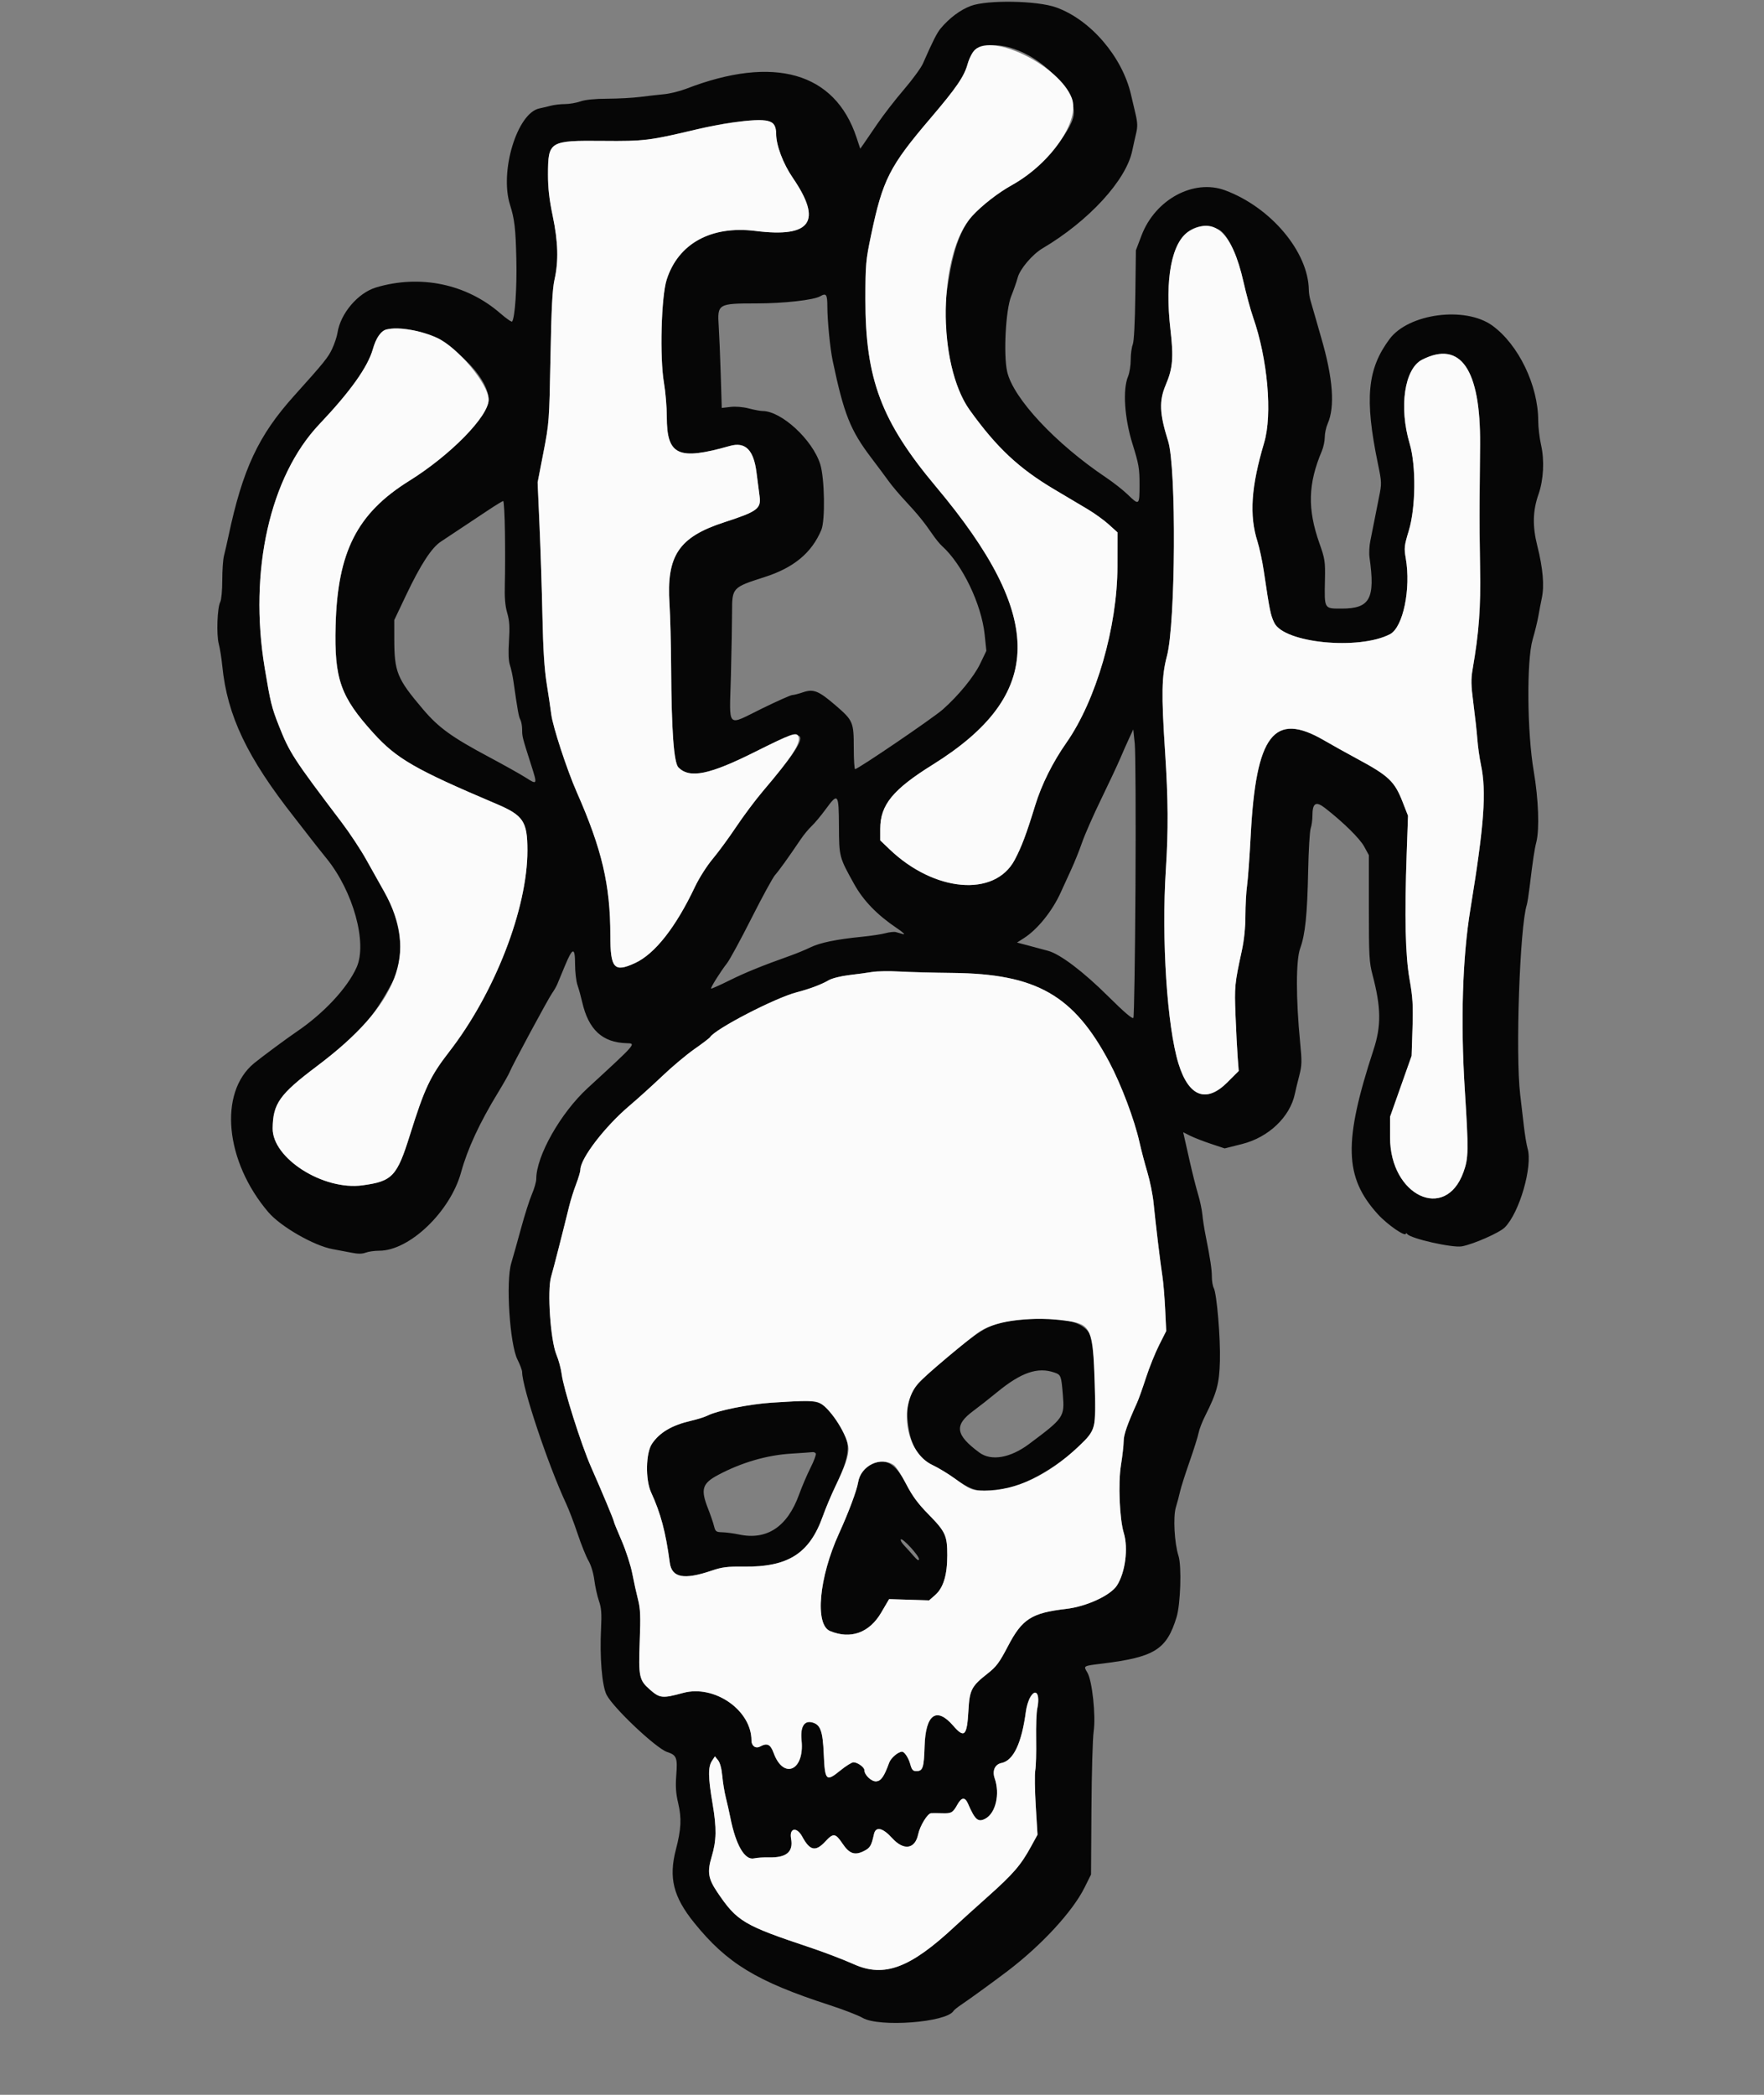
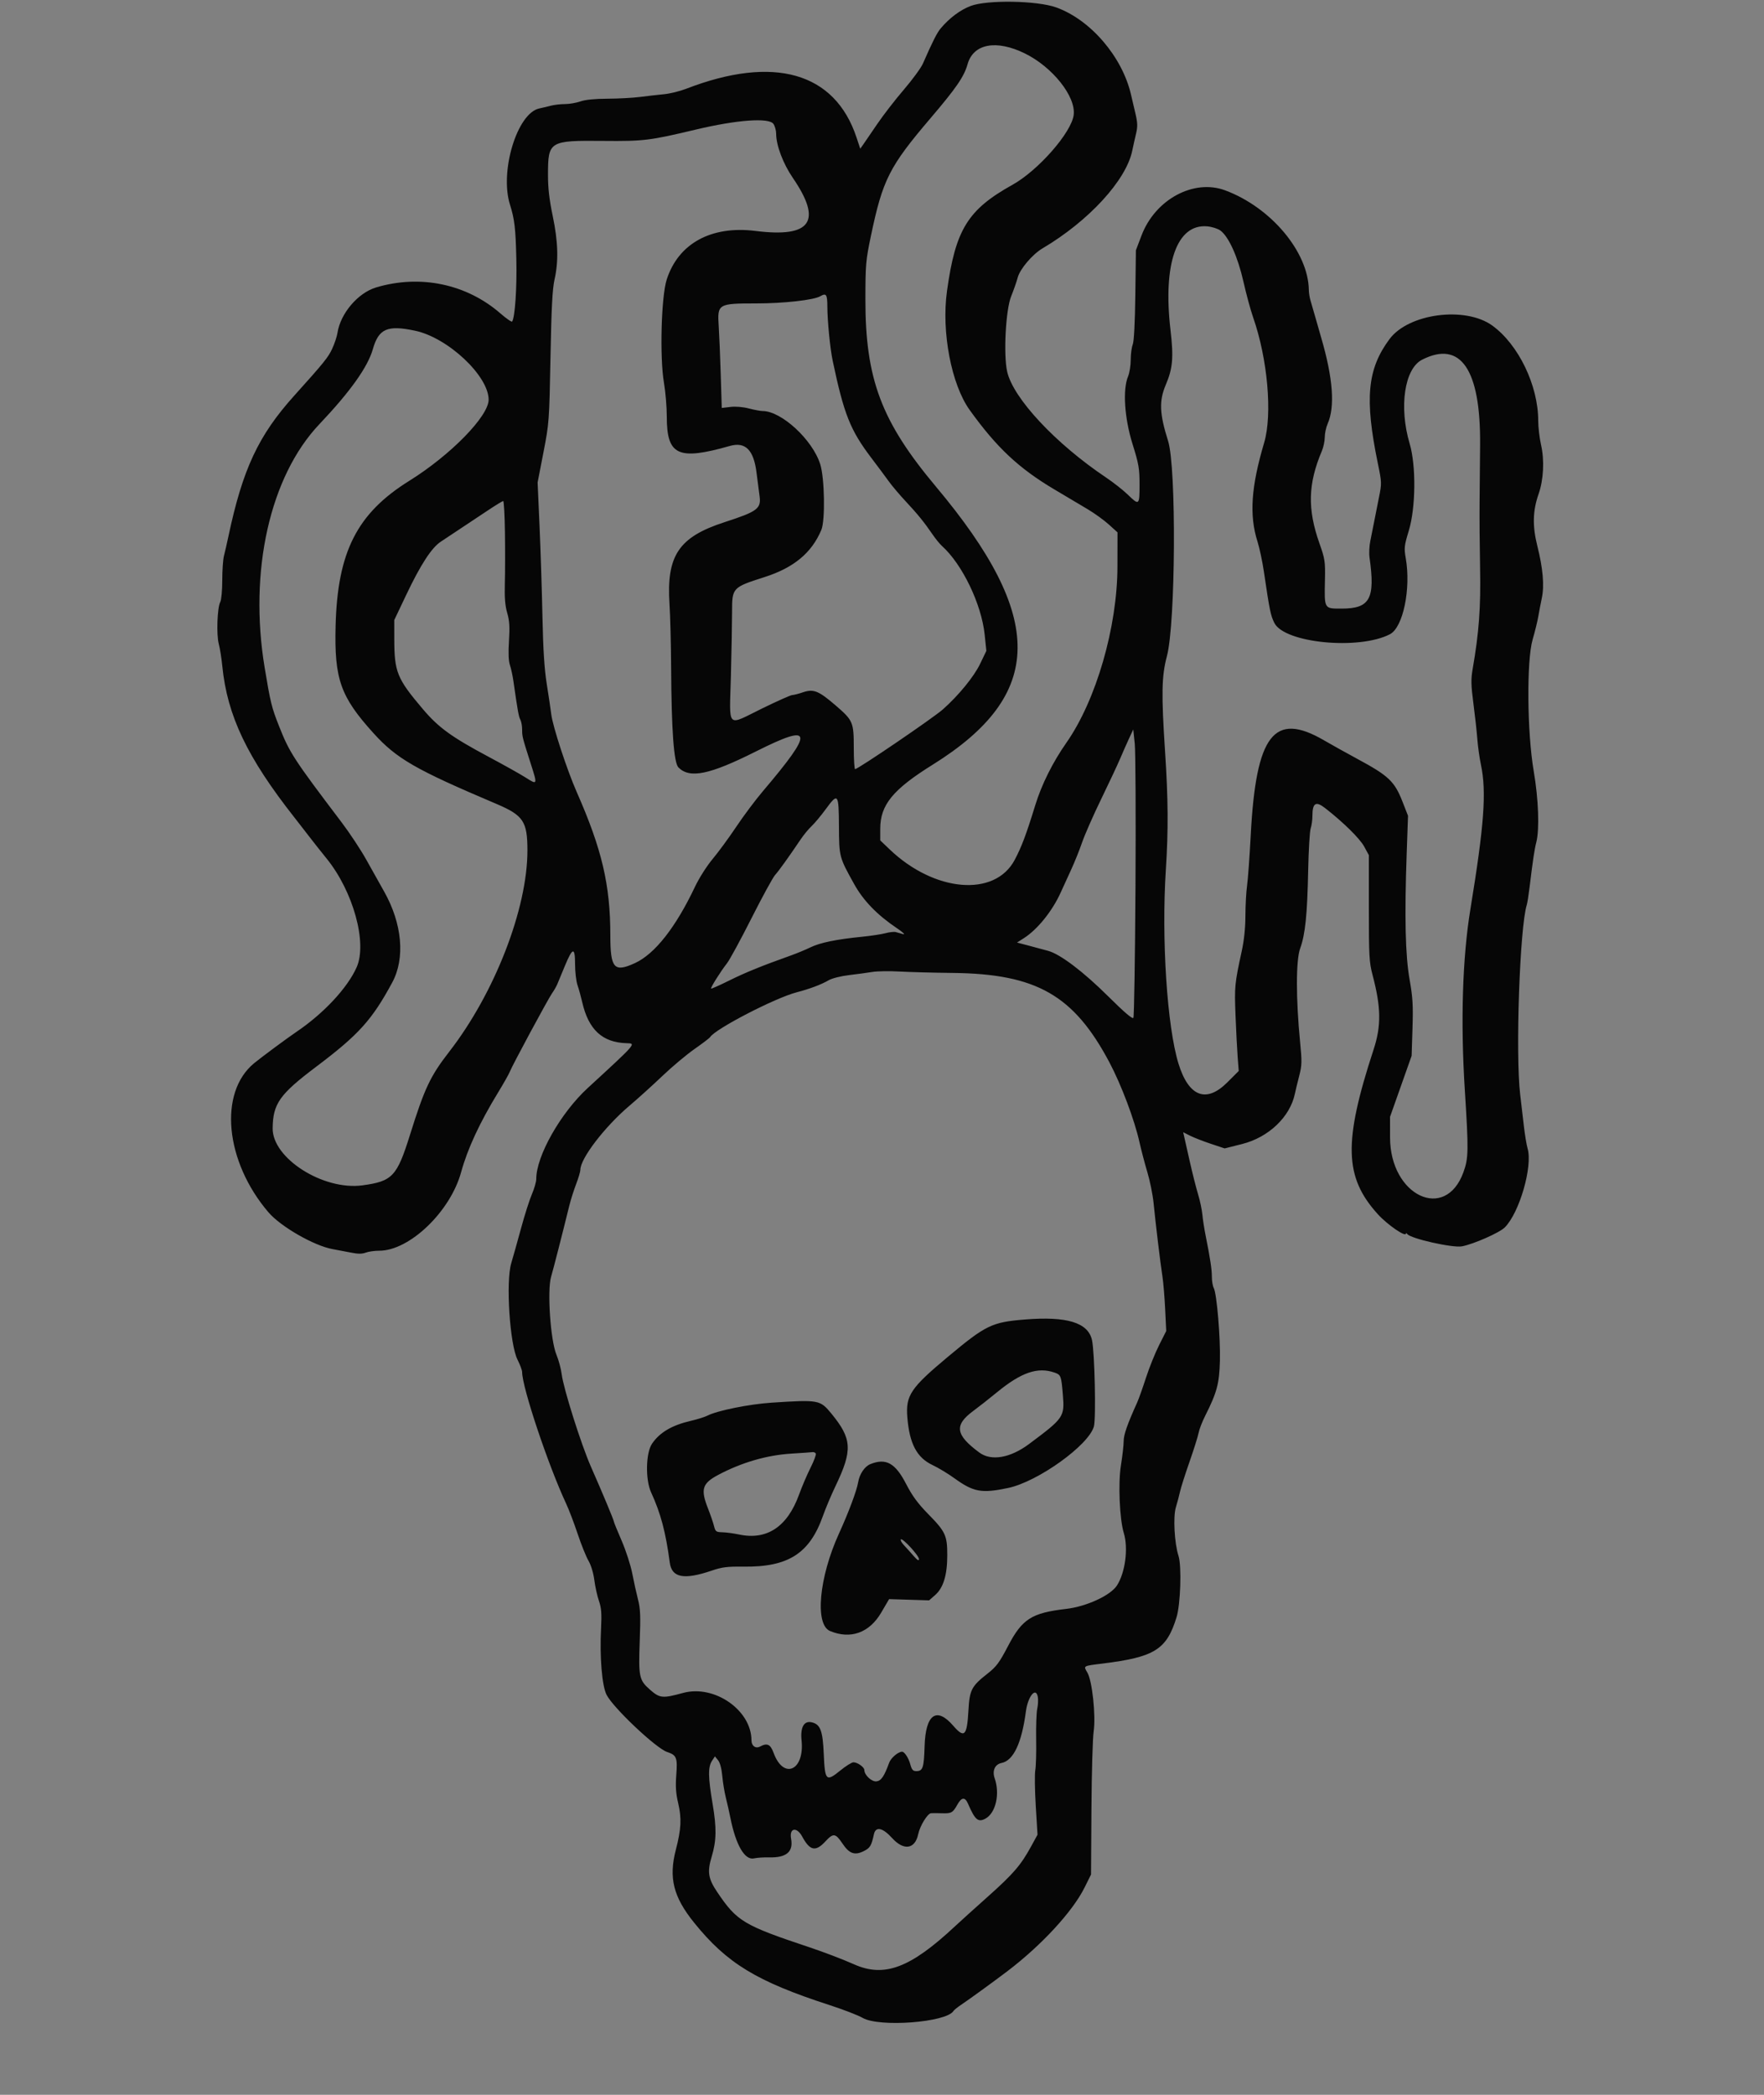
<svg xmlns="http://www.w3.org/2000/svg" id="svg" version="1.1" width="400" height="475" viewBox="0 0 400 475">
  <rect x="0" y="0" width="400" height="475" fill="#808080" stroke="none" />
  <g id="svgg">
    <path id="path0" d="M220.107 1.352 C 217.741 2.246,215.294 4.078,213.297 6.450 C 212.474 7.428,211.451 9.454,209.284 14.400 C 208.850 15.390,206.899 18.060,204.948 20.332 C 202.996 22.605,200.281 26.115,198.913 28.132 C 197.545 30.150,196.120 32.233,195.747 32.762 L 195.069 33.724 194.219 31.162 C 189.319 16.393,175.487 12.443,155.592 20.131 C 154.166 20.682,151.920 21.236,150.600 21.361 C 149.280 21.486,146.850 21.763,145.200 21.977 C 143.550 22.190,140.198 22.373,137.750 22.382 C 134.859 22.394,132.705 22.610,131.600 23.000 C 130.665 23.330,129.088 23.600,128.096 23.600 C 127.104 23.600,125.642 23.772,124.846 23.982 C 124.051 24.192,122.908 24.464,122.307 24.588 C 117.289 25.616,113.252 38.829,115.641 46.403 C 116.683 49.706,116.928 51.810,117.084 58.800 C 117.229 65.313,116.790 71.846,116.135 72.905 C 116.029 73.077,114.830 72.250,113.471 71.068 C 105.786 64.385,95.306 62.190,85.304 65.169 C 81.173 66.399,77.196 71.071,76.524 75.483 C 76.397 76.317,75.854 77.945,75.317 79.100 C 74.412 81.049,73.444 82.244,66.683 89.759 C 58.589 98.755,55.026 106.378,51.800 121.600 C 51.450 123.250,50.992 125.251,50.782 126.046 C 50.572 126.842,50.400 129.329,50.400 131.573 C 50.400 133.854,50.200 136.027,49.945 136.502 C 49.266 137.772,49.046 143.905,49.606 146.000 C 49.871 146.990,50.230 149.240,50.404 151.000 C 51.519 162.266,56.037 171.750,66.800 185.414 C 67.790 186.670,69.320 188.641,70.200 189.794 C 71.080 190.946,72.817 193.141,74.059 194.671 C 80.085 202.095,83.322 213.792,80.879 219.314 C 78.805 224.004,73.379 229.821,67.181 234.000 C 65.162 235.362,59.310 239.697,57.630 241.076 C 49.518 247.735,51.015 263.358,60.870 274.887 C 63.649 278.137,71.213 282.479,75.412 283.235 C 76.725 283.471,78.700 283.845,79.800 284.067 C 81.192 284.346,82.143 284.336,82.926 284.034 C 83.545 283.795,84.929 283.600,86.002 283.600 C 92.867 283.600,102.108 274.737,104.560 265.800 C 106.019 260.483,108.762 254.570,112.963 247.689 C 114.209 245.648,115.382 243.572,115.571 243.077 C 116.092 241.705,124.304 226.458,125.196 225.205 C 125.627 224.600,126.158 223.676,126.376 223.152 C 126.593 222.629,127.363 220.772,128.086 219.027 C 129.855 214.758,130.400 214.669,130.400 218.653 C 130.400 220.369,130.650 222.499,130.955 223.387 C 131.261 224.274,131.736 225.990,132.012 227.200 C 133.441 233.478,136.588 236.394,142.100 236.545 C 144.291 236.605,144.410 236.468,133.250 246.731 C 127.115 252.373,121.600 262.122,121.600 267.325 C 121.600 267.971,121.162 269.512,120.626 270.750 C 120.090 271.987,118.990 275.430,118.183 278.400 C 117.375 281.370,116.360 284.985,115.928 286.434 C 114.672 290.642,115.594 304.835,117.347 308.296 C 117.926 309.438,118.400 310.715,118.400 311.132 C 118.400 314.583,124.305 332.237,128.370 340.937 C 129.003 342.292,130.180 345.380,130.987 347.800 C 131.793 350.220,132.895 352.959,133.436 353.887 C 134.022 354.893,134.560 356.669,134.769 358.287 C 134.962 359.779,135.431 361.900,135.812 363.000 C 136.365 364.596,136.462 365.848,136.295 369.200 C 135.965 375.780,136.504 382.262,137.550 384.306 C 139.065 387.268,148.778 396.436,151.278 397.264 C 153.423 397.975,153.649 398.538,153.353 402.453 C 153.153 405.099,153.257 406.639,153.787 408.888 C 154.592 412.306,154.469 414.744,153.259 419.400 C 151.595 425.802,152.675 430.115,157.414 435.987 C 164.827 445.175,171.586 449.291,188.000 454.616 C 191.190 455.651,194.610 456.971,195.600 457.549 C 199.354 459.741,214.600 458.589,216.205 455.991 C 216.349 455.758,217.127 455.128,217.934 454.592 C 219.642 453.455,225.326 449.328,228.454 446.952 C 236.160 441.101,243.221 433.448,245.919 428.022 L 247.400 425.044 247.493 410.222 C 247.544 402.070,247.770 394.140,247.995 392.600 C 248.515 389.041,247.670 381.119,246.571 379.259 C 245.646 377.692,245.516 377.770,250.000 377.213 C 261.839 375.742,264.537 374.051,266.797 366.687 C 267.699 363.749,267.973 355.067,267.235 352.800 C 266.308 349.951,265.981 343.919,266.638 341.775 C 266.970 340.689,267.398 339.080,267.588 338.200 C 267.777 337.320,268.740 334.295,269.726 331.477 C 270.712 328.660,271.642 325.701,271.792 324.902 C 271.942 324.103,272.614 322.361,273.286 321.030 C 275.942 315.767,276.484 313.750,276.624 308.600 C 276.766 303.388,275.919 293.343,275.229 292.054 C 274.993 291.613,274.800 290.487,274.800 289.550 C 274.800 287.835,274.426 285.353,273.391 280.200 C 273.081 278.660,272.745 276.500,272.644 275.400 C 272.543 274.300,272.105 272.230,271.670 270.800 C 271.235 269.370,270.393 266.040,269.799 263.400 C 269.205 260.760,268.623 258.179,268.506 257.665 L 268.293 256.729 269.847 257.515 C 270.701 257.946,272.818 258.773,274.552 259.352 L 277.704 260.404 281.684 259.398 C 287.683 257.881,292.532 253.254,293.627 248.000 C 293.787 247.230,294.228 245.402,294.608 243.937 C 295.221 241.567,295.243 240.731,294.812 236.337 C 293.844 226.487,293.847 217.725,294.820 215.058 C 295.973 211.896,296.433 207.424,296.638 197.400 C 296.732 192.780,296.987 188.478,297.205 187.840 C 297.422 187.202,297.600 185.932,297.600 185.017 C 297.600 182.078,298.366 181.594,300.449 183.213 C 304.577 186.421,308.338 190.121,309.336 191.953 L 310.400 193.908 310.400 205.903 C 310.400 216.768,310.478 218.196,311.231 221.049 C 313.179 228.441,313.237 232.594,311.467 238.000 C 304.601 258.964,304.806 266.916,312.429 275.317 C 314.602 277.712,318.788 280.593,318.806 279.707 C 318.809 279.538,318.944 279.587,319.106 279.815 C 319.838 280.850,329.397 283.002,331.505 282.607 C 334.146 282.111,340.015 279.523,341.212 278.327 C 344.553 274.986,347.589 264.470,346.388 260.397 C 346.162 259.629,345.787 257.380,345.557 255.400 C 345.326 253.420,344.946 250.180,344.713 248.200 C 343.619 238.924,344.620 210.178,346.212 205.163 C 346.345 204.742,346.634 202.914,346.854 201.099 C 347.602 194.920,347.949 192.602,348.365 191.000 C 349.118 188.103,348.869 181.174,347.788 174.890 C 346.278 166.119,346.142 149.771,347.538 145.000 C 348.053 143.240,348.628 140.900,348.815 139.800 C 349.002 138.700,349.365 136.810,349.621 135.600 C 350.215 132.792,349.881 128.902,348.607 123.820 C 347.468 119.274,347.550 115.842,348.891 112.000 C 350.015 108.781,350.238 104.365,349.451 100.906 C 349.093 99.331,348.800 96.848,348.800 95.388 C 348.800 87.398,344.329 78.131,338.400 73.830 C 332.270 69.384,319.410 71.069,315.086 76.885 C 310.037 83.675,309.406 90.381,312.433 105.067 C 313.338 109.456,313.342 109.591,312.672 112.867 C 312.298 114.700,311.805 117.190,311.578 118.400 C 311.352 119.610,310.972 121.516,310.735 122.635 C 310.498 123.754,310.416 125.464,310.553 126.435 C 311.872 135.777,310.655 138.000,304.225 138.000 C 300.207 138.000,300.305 138.170,300.442 131.434 C 300.527 127.305,300.441 126.739,299.192 123.200 C 296.443 115.411,296.594 109.700,299.745 102.251 C 300.105 101.399,300.400 99.999,300.400 99.138 C 300.400 98.278,300.694 96.905,301.054 96.087 C 302.754 92.222,302.270 85.742,299.600 76.600 C 299.407 75.940,298.867 74.050,298.399 72.400 C 297.932 70.750,297.381 68.847,297.175 68.172 C 296.969 67.496,296.794 66.416,296.786 65.772 C 296.686 57.132,288.186 47.009,277.800 43.157 C 270.671 40.513,261.953 45.221,258.850 53.390 L 257.573 56.751 257.443 66.875 C 257.361 73.229,257.142 77.419,256.856 78.126 C 256.605 78.745,256.400 80.298,256.400 81.577 C 256.400 82.856,256.130 84.549,255.800 85.338 C 254.552 88.324,254.976 94.801,256.800 100.649 C 258.230 105.234,258.400 106.214,258.400 109.889 C 258.400 114.604,258.321 114.671,255.736 112.159 C 254.694 111.146,252.482 109.405,250.821 108.290 C 239.332 100.580,229.724 90.286,228.377 84.246 C 227.516 80.383,228.055 70.247,229.284 67.200 C 229.861 65.770,230.530 63.852,230.771 62.938 C 231.283 60.997,234.111 57.669,236.395 56.319 C 246.867 50.131,255.355 40.896,256.744 34.180 C 256.969 33.091,257.362 31.329,257.617 30.265 C 257.994 28.688,257.963 27.835,257.451 25.665 C 257.106 24.199,256.655 22.280,256.450 21.400 C 254.451 12.823,247.259 4.461,239.486 1.677 C 235.153 0.126,223.851 -0.064,220.107 1.352 M232.400 12.119 C 238.666 15.198,243.965 21.860,243.470 26.037 C 243.000 30.008,235.453 38.635,229.600 41.893 C 219.440 47.548,216.668 52.044,214.736 66.000 C 213.452 75.269,215.724 87.177,219.881 92.967 C 225.994 101.483,231.039 106.210,239.124 111.000 C 241.724 112.540,245.120 114.559,246.671 115.486 C 248.222 116.413,250.371 117.969,251.446 118.942 L 253.400 120.712 253.388 128.456 C 253.368 142.184,248.554 158.797,241.804 168.429 C 238.703 172.854,236.184 177.910,234.745 182.600 C 232.722 189.193,231.632 192.087,230.068 195.016 C 225.549 203.482,211.870 202.305,201.712 192.577 L 199.600 190.555 199.600 187.934 C 199.600 182.518,202.457 179.022,211.473 173.406 C 236.934 157.544,237.147 140.045,212.239 110.353 C 199.837 95.569,196.209 85.922,196.235 67.800 C 196.246 59.943,196.328 59.012,197.506 53.400 C 200.166 40.718,201.673 37.748,211.005 26.800 C 216.848 19.945,218.617 17.368,219.399 14.574 C 220.706 9.905,225.899 8.925,232.400 12.119 M175.377 28.089 C 175.720 28.578,176.000 29.594,176.000 30.346 C 176.000 32.951,177.570 37.109,179.763 40.311 C 186.546 50.215,183.934 53.949,171.328 52.369 C 161.285 51.109,153.805 55.204,151.179 63.400 C 149.937 67.273,149.571 81.058,150.557 86.796 C 150.910 88.856,151.200 92.318,151.200 94.490 C 151.200 103.269,153.762 104.457,165.489 101.121 C 169.026 100.115,170.914 102.009,171.551 107.200 C 171.780 109.070,172.084 111.422,172.228 112.426 C 172.643 115.332,171.799 115.968,164.289 118.405 C 153.909 121.774,151.091 125.974,151.816 137.000 C 151.989 139.640,152.155 146.120,152.184 151.400 C 152.263 165.683,152.799 172.977,153.846 174.024 C 156.420 176.597,160.881 175.675,171.400 170.395 C 184.409 163.866,184.715 165.596,172.992 179.400 C 171.311 181.380,168.592 185.012,166.951 187.470 C 165.310 189.929,162.907 193.207,161.610 194.756 C 160.274 196.351,158.530 199.095,157.587 201.086 C 153.236 210.270,148.497 216.300,143.999 218.373 C 139.248 220.563,138.402 219.612,138.397 212.074 C 138.389 200.633,136.499 192.576,130.778 179.600 C 128.581 174.618,125.356 164.781,125.008 162.000 C 124.856 160.790,124.391 157.664,123.975 155.054 C 123.439 151.691,123.156 147.262,123.005 139.854 C 122.888 134.104,122.593 124.900,122.350 119.400 L 121.907 109.400 123.226 102.600 C 124.521 95.923,124.550 95.532,124.827 81.000 C 125.040 69.812,125.263 65.517,125.740 63.400 C 126.686 59.200,126.561 54.836,125.326 48.932 C 124.549 45.218,124.255 42.640,124.260 39.600 C 124.274 32.001,124.547 31.835,136.807 31.950 C 146.004 32.036,147.318 31.875,157.800 29.378 C 167.079 27.168,174.358 26.634,175.377 28.089 M276.730 52.270 C 278.618 53.650,280.684 58.229,281.955 63.855 C 282.595 66.685,283.579 70.315,284.142 71.922 C 287.451 81.363,288.562 93.964,286.653 100.400 C 283.684 110.409,283.252 116.840,285.148 122.810 C 285.604 124.246,286.255 127.306,286.595 129.610 C 287.901 138.466,288.119 139.536,288.966 141.242 C 291.235 145.812,308.109 147.467,315.176 143.813 C 318.159 142.270,319.977 133.528,318.764 126.560 C 318.363 124.258,318.419 123.751,319.456 120.327 C 321.037 115.105,321.131 105.594,319.651 100.600 C 317.189 92.296,318.472 83.604,322.460 81.569 C 331.205 77.108,335.751 83.742,335.624 100.781 C 335.594 104.861,335.541 110.810,335.507 114.000 C 335.473 117.190,335.524 123.850,335.620 128.800 C 335.793 137.746,335.380 143.350,333.927 151.757 C 333.532 154.043,333.564 155.374,334.112 159.557 C 334.476 162.330,334.874 165.950,334.997 167.600 C 335.121 169.250,335.487 171.860,335.811 173.400 C 337.104 179.545,336.558 187.022,333.417 206.200 C 331.623 217.154,331.176 231.677,332.157 247.144 C 333.034 260.979,333.006 262.595,331.837 265.817 C 327.747 277.086,315.215 271.138,315.204 257.923 L 315.200 253.245 317.648 246.323 L 320.096 239.400 320.294 233.168 C 320.460 227.954,320.352 226.149,319.636 222.111 C 318.666 216.647,318.468 207.951,318.982 193.388 L 319.278 184.977 318.031 181.788 C 316.222 177.166,314.900 175.913,307.783 172.077 C 305.372 170.777,301.976 168.885,300.236 167.872 C 288.891 161.267,284.807 166.556,283.610 189.400 C 283.357 194.240,282.984 199.370,282.783 200.800 C 282.581 202.230,282.412 205.303,282.408 207.628 C 282.403 210.367,282.111 213.185,281.581 215.628 C 279.971 223.040,279.908 223.693,280.162 230.200 C 280.300 233.720,280.520 238.005,280.651 239.722 L 280.890 242.844 278.311 245.422 C 273.519 250.214,269.536 248.684,267.226 241.163 C 264.640 232.746,263.349 212.926,264.363 197.233 C 264.943 188.271,264.899 181.236,264.198 170.600 C 263.323 157.334,263.398 153.315,264.607 148.779 C 266.580 141.370,266.775 106.011,264.876 100.000 C 262.922 93.817,262.800 90.897,264.342 87.272 C 265.934 83.532,266.146 81.076,265.419 74.838 C 263.663 59.769,266.854 50.741,273.730 51.324 C 274.791 51.415,276.141 51.840,276.730 52.270 M187.607 69.500 C 187.615 72.739,188.234 79.032,188.817 81.800 C 191.371 93.929,192.803 97.530,197.574 103.821 C 199.018 105.726,200.801 108.120,201.535 109.142 C 202.270 110.164,203.980 112.186,205.335 113.635 C 208.031 116.516,209.595 118.442,211.478 121.200 C 212.154 122.190,213.108 123.360,213.599 123.800 C 218.194 127.923,222.558 136.978,223.279 143.891 L 223.665 147.581 222.243 150.538 C 220.848 153.437,217.350 157.713,213.800 160.857 C 211.594 162.810,194.565 174.400,193.900 174.400 C 193.735 174.400,193.600 172.231,193.600 169.580 C 193.600 163.751,193.436 163.365,189.525 159.990 C 185.631 156.630,184.476 156.163,182.086 156.977 C 181.080 157.320,179.986 157.600,179.653 157.600 C 179.321 157.600,176.286 158.950,172.909 160.600 C 164.584 164.668,165.422 165.517,165.736 153.335 C 165.881 147.689,166.000 141.127,166.000 138.751 C 166.000 133.260,166.064 133.192,173.368 130.854 C 180.008 128.729,184.075 125.347,186.249 120.143 C 187.149 117.990,186.988 108.433,185.999 105.278 C 184.257 99.720,177.198 93.202,172.920 93.200 C 172.435 93.200,171.037 92.939,169.811 92.620 C 168.470 92.270,166.804 92.132,165.624 92.272 L 163.664 92.504 163.433 84.952 C 163.306 80.798,163.099 75.848,162.973 73.951 C 162.638 68.907,162.814 68.800,171.454 68.800 C 177.714 68.800,184.519 68.040,186.000 67.175 C 187.351 66.386,187.600 66.745,187.607 69.500 M94.134 74.993 C 101.571 76.569,110.800 85.230,110.800 90.633 C 110.800 94.377,102.169 103.200,92.800 109.031 C 80.966 116.398,76.532 125.121,76.100 141.885 C 75.789 153.981,77.196 157.970,84.694 166.249 C 89.948 172.049,94.179 174.485,112.498 182.256 C 118.680 184.879,119.593 186.240,119.598 192.835 C 119.606 206.048,112.168 225.198,101.871 238.470 C 97.563 244.024,96.280 246.740,92.970 257.317 C 90.016 266.759,88.987 267.854,82.197 268.776 C 73.298 269.985,61.738 262.639,61.826 255.830 C 61.899 250.243,63.390 248.141,71.759 241.834 C 81.346 234.609,84.371 231.254,88.948 222.767 C 91.912 217.272,91.208 209.424,87.096 202.142 C 86.120 200.414,84.302 197.169,83.055 194.930 C 81.809 192.692,79.313 188.912,77.510 186.530 C 66.525 172.025,65.677 170.721,63.254 164.600 C 61.602 160.427,61.325 159.298,60.015 151.400 C 56.380 129.499,61.205 108.016,72.415 96.191 C 79.435 88.787,83.387 83.240,84.549 79.163 C 85.871 74.520,87.846 73.661,94.134 74.993 M114.500 120.700 C 114.555 124.605,114.545 129.809,114.478 132.264 C 114.390 135.525,114.534 137.338,115.015 138.992 C 115.530 140.765,115.617 142.140,115.415 145.328 C 115.242 148.049,115.313 149.864,115.628 150.800 C 115.887 151.570,116.241 153.190,116.414 154.400 C 117.399 161.269,117.617 162.485,117.990 163.181 C 118.215 163.603,118.400 164.621,118.400 165.445 C 118.400 167.027,118.431 167.148,120.406 173.336 C 121.896 178.007,121.887 178.028,119.144 176.281 C 117.965 175.530,114.210 173.428,110.800 171.608 C 102.422 167.138,99.442 164.981,95.937 160.848 C 89.997 153.846,89.413 152.410,89.405 144.800 L 89.400 140.600 92.116 134.885 C 95.380 128.018,97.874 124.184,99.966 122.816 C 101.479 121.826,104.069 120.106,110.600 115.753 C 112.360 114.580,113.935 113.616,114.100 113.610 C 114.265 113.605,114.445 116.795,114.500 120.700 M257.478 201.050 C 257.385 217.138,257.171 230.523,257.004 230.794 C 256.797 231.129,254.943 229.545,251.249 225.879 C 245.662 220.334,240.451 216.383,237.715 215.617 C 236.882 215.384,234.945 214.862,233.410 214.458 L 230.620 213.723 232.210 212.703 C 235.281 210.732,238.642 206.553,240.530 202.358 C 241.064 201.171,242.126 198.850,242.889 197.200 C 243.653 195.550,244.774 192.760,245.381 191.000 C 245.988 189.240,247.929 184.830,249.695 181.200 C 251.460 177.570,253.402 173.430,254.009 172.000 C 254.617 170.570,255.532 168.500,256.044 167.400 L 256.974 165.400 257.311 168.600 C 257.496 170.360,257.571 184.963,257.478 201.050 M190.237 187.328 C 190.278 194.326,190.281 194.336,193.692 200.475 C 195.781 204.235,198.905 207.458,203.380 210.469 C 204.725 211.375,205.356 211.973,204.800 211.817 C 204.250 211.663,203.494 211.451,203.120 211.348 C 202.745 211.244,201.699 211.358,200.795 211.601 C 199.891 211.845,197.497 212.208,195.475 212.409 C 189.702 212.982,185.968 213.748,183.800 214.801 C 182.700 215.336,180.720 216.159,179.400 216.630 C 172.744 219.004,169.039 220.508,165.400 222.314 C 163.200 223.405,161.332 224.238,161.249 224.164 C 161.060 223.998,163.392 220.283,164.867 218.400 C 165.470 217.630,167.964 213.040,170.409 208.200 C 172.854 203.360,175.261 198.950,175.758 198.400 C 176.623 197.443,178.848 194.347,181.562 190.320 C 182.260 189.286,183.374 187.936,184.039 187.320 C 184.704 186.704,186.148 184.973,187.247 183.474 C 190.032 179.678,190.193 179.886,190.237 187.328 M216.000 220.612 C 235.011 220.812,243.475 225.637,251.564 240.883 C 254.258 245.962,257.252 253.911,258.386 259.000 C 258.778 260.760,259.583 263.820,260.174 265.800 C 260.766 267.780,261.400 270.930,261.584 272.800 C 262.046 277.501,263.132 286.511,263.586 289.400 C 263.793 290.720,264.072 294.051,264.206 296.803 L 264.450 301.805 262.836 305.003 C 261.948 306.761,260.609 310.090,259.860 312.400 C 259.111 314.710,258.214 317.230,257.866 318.000 C 255.625 322.959,254.800 325.320,254.800 326.771 C 254.800 327.672,254.520 330.149,254.178 332.275 C 253.523 336.343,253.870 344.470,254.833 347.627 C 255.879 351.060,255.166 356.551,253.291 359.487 C 251.841 361.759,246.376 364.283,241.741 364.820 C 233.933 365.726,231.783 367.098,228.595 373.210 C 226.637 376.963,225.940 377.908,224.018 379.418 C 220.270 382.363,219.861 383.147,219.596 387.902 C 219.275 393.644,218.678 394.232,216.143 391.300 C 212.366 386.931,209.882 388.705,209.660 395.930 C 209.508 400.873,209.265 401.600,207.766 401.600 C 207.015 401.600,206.747 401.288,206.405 400.018 C 206.028 398.619,205.095 397.200,204.552 397.200 C 203.677 397.200,202.025 398.604,201.633 399.681 C 200.506 402.779,199.812 403.799,198.746 403.922 C 197.666 404.047,196.000 402.499,196.000 401.369 C 196.000 400.710,194.448 399.600,193.527 399.600 C 193.144 399.600,191.805 400.436,190.551 401.457 C 187.328 404.082,187.056 403.813,186.794 397.731 C 186.567 392.452,186.037 391.025,184.127 390.546 C 182.325 390.094,181.450 391.615,181.762 394.656 C 182.459 401.467,177.685 403.613,175.434 397.500 C 174.696 395.497,173.979 395.155,172.348 396.028 C 171.347 396.563,170.400 395.886,170.400 394.635 C 170.400 387.780,161.990 381.939,154.900 383.870 C 150.192 385.152,149.618 385.094,147.348 383.100 C 144.936 380.983,144.762 380.154,145.061 372.221 C 145.279 366.445,145.212 364.784,144.678 362.711 C 144.322 361.330,143.735 358.670,143.374 356.800 C 143.014 354.930,141.927 351.575,140.959 349.344 C 139.992 347.113,139.200 345.169,139.200 345.023 C 139.200 344.695,136.584 338.433,134.009 332.600 C 131.786 327.563,127.770 314.867,127.367 311.600 C 127.218 310.390,126.681 308.397,126.173 307.171 C 124.828 303.924,124.052 292.650,124.960 289.530 C 125.512 287.630,127.456 280.039,129.090 273.400 C 129.415 272.080,130.113 269.873,130.641 268.496 C 131.168 267.118,131.600 265.661,131.600 265.256 C 131.600 262.680,137.152 255.446,142.793 250.672 C 144.659 249.092,147.989 246.081,150.193 243.980 C 152.397 241.879,155.680 239.125,157.488 237.861 C 159.297 236.596,160.884 235.387,161.016 235.174 C 162.167 233.312,175.736 226.284,180.651 225.004 C 183.620 224.230,186.239 223.244,187.922 222.264 C 188.674 221.827,190.657 221.328,192.522 221.107 C 194.325 220.893,196.700 220.571,197.800 220.389 C 198.900 220.208,201.690 220.166,204.000 220.295 C 206.310 220.424,211.710 220.567,216.000 220.612 M232.400 299.197 C 224.910 299.805,223.562 300.458,214.948 307.651 C 206.473 314.728,205.342 316.418,205.747 321.400 C 206.235 327.386,207.904 330.533,211.480 332.212 C 212.756 332.812,214.972 334.149,216.404 335.185 C 220.756 338.334,222.577 338.664,228.600 337.397 C 235.337 335.979,246.882 327.701,248.048 323.451 C 248.559 321.591,248.223 306.516,247.612 303.835 C 246.712 299.889,241.912 298.426,232.400 299.197 M239.124 311.233 C 240.578 311.740,240.657 311.951,241.014 316.314 C 241.421 321.276,241.232 321.550,233.342 327.432 C 229.077 330.612,224.763 331.353,222.076 329.368 C 216.647 325.356,216.322 323.163,220.679 319.941 C 221.956 318.997,224.376 317.095,226.057 315.713 C 231.578 311.179,235.303 309.902,239.124 311.233 M175.000 318.053 C 169.876 318.386,162.615 319.855,160.383 321.009 C 159.806 321.307,158.132 321.830,156.663 322.171 C 152.361 323.168,149.589 324.802,147.851 327.362 C 146.433 329.452,146.319 335.514,147.644 338.400 C 149.826 343.153,150.945 347.362,151.880 354.340 C 152.337 357.752,155.095 358.276,161.366 356.144 C 163.740 355.336,164.905 355.190,168.598 355.235 C 178.736 355.360,183.577 352.273,186.598 343.754 C 187.213 342.019,188.493 338.980,189.443 337.000 C 193.364 328.822,193.224 326.269,188.542 320.555 C 185.963 317.408,185.690 317.358,175.000 318.053 M184.990 329.583 C 185.120 329.794,184.584 331.242,183.799 332.801 C 183.014 334.360,181.837 337.113,181.183 338.918 C 178.545 346.198,173.909 349.282,167.603 347.952 C 166.391 347.696,164.691 347.467,163.825 347.444 C 162.372 347.403,162.224 347.292,161.900 346.000 C 161.707 345.230,161.111 343.489,160.575 342.132 C 158.813 337.670,159.207 336.365,162.910 334.405 C 168.181 331.613,173.898 329.951,179.400 329.611 C 181.820 329.461,184.014 329.307,184.276 329.269 C 184.538 329.231,184.859 329.373,184.990 329.583 M197.355 331.992 C 196.057 332.517,194.896 334.246,194.589 336.112 C 194.281 337.984,192.428 342.939,190.242 347.737 C 185.706 357.688,184.726 368.374,188.215 369.832 C 192.876 371.779,197.132 370.249,199.820 365.658 L 201.611 362.600 206.145 362.741 L 210.680 362.881 212.057 361.672 C 213.916 360.040,214.800 357.133,214.800 352.652 C 214.800 348.178,214.400 347.309,210.522 343.357 C 208.126 340.915,206.875 339.214,205.459 336.472 C 203.011 331.732,200.895 330.562,197.355 331.992 M208.388 353.545 C 208.380 353.994,207.994 353.760,207.160 352.800 C 206.491 352.030,205.506 350.935,204.972 350.367 C 204.437 349.798,204.123 349.210,204.273 349.060 C 204.660 348.673,208.402 352.753,208.388 353.545 M235.325 384.723 C 235.448 385.341,235.395 386.556,235.206 387.423 C 235.017 388.291,234.904 391.430,234.955 394.400 C 235.006 397.370,234.917 400.520,234.758 401.400 C 234.599 402.280,234.648 405.929,234.867 409.508 L 235.265 416.016 233.791 418.708 C 231.472 422.945,229.789 424.897,224.003 430.057 C 221.031 432.707,217.682 435.733,216.560 436.781 C 206.397 446.276,200.509 448.482,193.600 445.384 C 191.290 444.348,186.790 442.629,183.600 441.565 C 168.595 436.558,167.128 435.682,162.654 429.053 C 160.583 425.985,160.339 424.459,161.372 421.026 C 162.471 417.375,162.521 414.523,161.584 409.000 C 160.560 402.966,160.529 400.673,161.451 399.266 L 162.114 398.254 162.826 399.133 C 163.270 399.681,163.630 401.026,163.783 402.706 C 163.917 404.188,164.279 406.390,164.586 407.600 C 164.893 408.810,165.355 410.859,165.613 412.153 C 166.855 418.393,168.885 421.873,170.999 421.384 C 171.659 421.231,173.190 421.130,174.400 421.160 C 178.338 421.255,179.929 419.903,179.384 416.925 C 178.935 414.472,180.670 414.150,181.915 416.456 C 183.651 419.672,184.949 419.940,187.167 417.538 C 188.966 415.589,189.446 415.654,191.065 418.064 C 192.578 420.317,193.810 420.756,195.825 419.758 C 197.309 419.023,197.583 418.574,198.173 415.900 C 198.575 414.074,200.152 414.416,202.314 416.800 C 204.935 419.689,207.497 419.305,208.204 415.918 C 208.599 414.021,210.317 411.209,211.117 411.148 C 211.493 411.120,212.610 411.125,213.600 411.159 C 215.727 411.233,216.062 411.045,217.089 409.200 C 218.045 407.484,218.824 407.419,219.508 409.000 C 221.097 412.670,221.785 413.263,223.439 412.382 C 225.788 411.130,226.790 406.785,225.550 403.229 C 224.953 401.515,225.601 400.060,227.096 399.760 C 229.806 399.216,231.673 395.272,232.628 388.072 C 233.081 384.657,234.868 382.438,235.325 384.723 " stroke="none" fill="#060606" fill-rule="evenodd" />
-     <path id="path1" d="M221.103 11.258 C 220.472 11.829,219.802 13.134,219.399 14.574 C 218.617 17.368,216.848 19.945,211.005 26.800 C 201.673 37.748,200.166 40.718,197.506 53.400 C 196.328 59.012,196.246 59.943,196.235 67.800 C 196.209 85.922,199.837 95.569,212.239 110.353 C 237.147 140.045,236.934 157.544,211.473 173.406 C 202.457 179.022,199.600 182.518,199.600 187.934 L 199.600 190.555 201.712 192.577 C 211.870 202.305,225.549 203.482,230.068 195.016 C 231.632 192.087,232.722 189.193,234.745 182.600 C 236.184 177.910,238.703 172.854,241.804 168.429 C 248.554 158.797,253.368 142.184,253.388 128.456 L 253.400 120.712 251.446 118.942 C 250.371 117.969,248.222 116.413,246.671 115.486 C 245.120 114.559,241.724 112.540,239.124 111.000 C 231.039 106.210,225.994 101.483,219.881 92.967 C 212.410 82.561,212.729 57.368,220.438 49.005 C 222.709 46.542,226.409 43.669,229.600 41.893 C 238.326 37.036,244.975 27.315,243.039 22.245 C 240.272 15.002,225.266 7.485,221.103 11.258 M166.000 27.806 C 163.910 28.094,160.220 28.802,157.800 29.378 C 147.318 31.875,146.004 32.036,136.807 31.950 C 124.547 31.835,124.274 32.001,124.260 39.600 C 124.255 42.640,124.549 45.218,125.326 48.932 C 126.561 54.836,126.686 59.200,125.740 63.400 C 125.263 65.517,125.040 69.812,124.827 81.000 C 124.550 95.532,124.521 95.923,123.226 102.600 L 121.907 109.400 122.350 119.400 C 122.593 124.900,122.888 134.104,123.005 139.854 C 123.156 147.262,123.439 151.691,123.975 155.054 C 124.391 157.664,124.856 160.790,125.008 162.000 C 125.356 164.781,128.581 174.618,130.778 179.600 C 136.499 192.576,138.389 200.633,138.397 212.074 C 138.402 219.612,139.248 220.563,143.999 218.373 C 148.497 216.300,153.236 210.270,157.587 201.086 C 158.530 199.095,160.274 196.351,161.610 194.756 C 162.907 193.207,165.310 189.929,166.951 187.470 C 168.592 185.012,171.311 181.380,172.992 179.400 C 179.623 171.592,181.632 168.503,181.056 167.001 C 180.643 165.926,179.514 166.322,171.400 170.395 C 160.881 175.675,156.420 176.597,153.846 174.024 C 152.799 172.977,152.263 165.683,152.184 151.400 C 152.155 146.120,151.989 139.640,151.816 137.000 C 151.091 125.974,153.909 121.774,164.289 118.405 C 171.799 115.968,172.643 115.332,172.228 112.426 C 172.084 111.422,171.780 109.070,171.551 107.200 C 170.914 102.009,169.026 100.115,165.489 101.121 C 153.762 104.457,151.200 103.269,151.200 94.490 C 151.200 92.318,150.910 88.856,150.557 86.796 C 149.571 81.058,149.937 67.273,151.179 63.400 C 153.805 55.204,161.285 51.109,171.328 52.369 C 183.934 53.949,186.546 50.215,179.763 40.311 C 177.570 37.109,176.000 32.951,176.000 30.346 C 176.000 27.083,174.327 26.658,166.000 27.806 M269.726 52.373 C 265.694 54.732,264.066 63.223,265.419 74.838 C 266.146 81.076,265.934 83.532,264.342 87.272 C 262.800 90.897,262.922 93.817,264.876 100.000 C 266.775 106.011,266.580 141.370,264.607 148.779 C 263.398 153.315,263.323 157.334,264.198 170.600 C 264.899 181.236,264.943 188.271,264.363 197.233 C 263.349 212.926,264.640 232.746,267.226 241.163 C 269.536 248.684,273.519 250.214,278.311 245.422 L 280.890 242.844 280.651 239.722 C 280.520 238.005,280.300 233.720,280.162 230.200 C 279.908 223.693,279.971 223.040,281.581 215.628 C 282.111 213.185,282.403 210.367,282.408 207.628 C 282.412 205.303,282.581 202.230,282.783 200.800 C 282.984 199.370,283.357 194.240,283.610 189.400 C 284.807 166.556,288.891 161.267,300.236 167.872 C 301.976 168.885,305.372 170.777,307.783 172.077 C 314.900 175.913,316.222 177.166,318.031 181.788 L 319.278 184.977 318.982 193.388 C 318.468 207.951,318.666 216.647,319.636 222.111 C 320.352 226.149,320.460 227.954,320.294 233.168 L 320.096 239.400 317.648 246.323 L 315.200 253.245 315.204 257.923 C 315.215 271.138,327.747 277.086,331.837 265.817 C 333.006 262.595,333.034 260.979,332.157 247.144 C 331.176 231.677,331.623 217.154,333.417 206.200 C 336.558 187.022,337.104 179.545,335.811 173.400 C 335.487 171.860,335.121 169.250,334.997 167.600 C 334.874 165.950,334.476 162.330,334.112 159.557 C 333.564 155.374,333.532 154.043,333.927 151.757 C 335.380 143.350,335.793 137.746,335.620 128.800 C 335.524 123.850,335.473 117.190,335.507 114.000 C 335.541 110.810,335.594 104.861,335.624 100.781 C 335.751 83.742,331.205 77.108,322.460 81.569 C 318.472 83.604,317.189 92.296,319.651 100.600 C 321.131 105.594,321.037 115.105,319.456 120.327 C 318.419 123.751,318.363 124.258,318.764 126.560 C 319.977 133.528,318.159 142.270,315.176 143.813 C 308.109 147.467,291.235 145.812,288.966 141.242 C 288.119 139.536,287.901 138.466,286.595 129.610 C 286.255 127.306,285.604 124.246,285.148 122.810 C 283.252 116.840,283.684 110.409,286.653 100.400 C 288.562 93.964,287.451 81.363,284.142 71.922 C 283.579 70.315,282.595 66.685,281.955 63.855 C 279.454 52.789,275.447 49.028,269.726 52.373 M87.708 74.681 C 86.444 74.925,85.289 76.564,84.549 79.163 C 83.387 83.240,79.435 88.787,72.415 96.191 C 61.205 108.016,56.380 129.499,60.015 151.400 C 61.325 159.298,61.602 160.427,63.254 164.600 C 65.677 170.721,66.525 172.025,77.510 186.530 C 79.313 188.912,81.809 192.692,83.055 194.930 C 84.302 197.169,86.120 200.414,87.096 202.142 C 94.930 216.016,90.374 227.805,71.759 241.834 C 63.390 248.141,61.899 250.243,61.826 255.830 C 61.738 262.639,73.298 269.985,82.197 268.776 C 88.987 267.854,90.016 266.759,92.970 257.317 C 96.280 246.740,97.563 244.024,101.871 238.470 C 112.168 225.198,119.606 206.048,119.598 192.835 C 119.593 186.240,118.680 184.879,112.498 182.256 C 94.179 174.485,89.948 172.049,84.694 166.249 C 77.196 157.970,75.789 153.981,76.100 141.885 C 76.532 125.121,80.966 116.398,92.800 109.031 C 102.169 103.200,110.800 94.377,110.800 90.633 C 110.800 87.134,103.814 78.752,99.097 76.593 C 95.452 74.924,90.636 74.116,87.708 74.681 M197.800 220.389 C 196.700 220.571,194.325 220.893,192.522 221.107 C 190.657 221.328,188.674 221.827,187.922 222.264 C 186.239 223.244,183.620 224.230,180.651 225.004 C 175.736 226.284,162.167 233.312,161.016 235.174 C 160.884 235.387,159.297 236.596,157.488 237.861 C 155.680 239.125,152.397 241.879,150.193 243.980 C 147.989 246.081,144.659 249.092,142.793 250.672 C 137.152 255.446,131.600 262.680,131.600 265.256 C 131.600 265.661,131.168 267.118,130.641 268.496 C 130.113 269.873,129.415 272.080,129.090 273.400 C 127.456 280.039,125.512 287.630,124.960 289.530 C 124.052 292.650,124.828 303.924,126.173 307.171 C 126.681 308.397,127.218 310.390,127.367 311.600 C 127.770 314.867,131.786 327.563,134.009 332.600 C 136.584 338.433,139.200 344.695,139.200 345.023 C 139.200 345.169,139.992 347.113,140.959 349.344 C 141.927 351.575,143.014 354.930,143.374 356.800 C 143.735 358.670,144.322 361.330,144.678 362.711 C 145.212 364.784,145.279 366.445,145.061 372.221 C 144.762 380.154,144.936 380.983,147.348 383.100 C 149.618 385.094,150.192 385.152,154.900 383.870 C 161.990 381.939,170.400 387.780,170.400 394.635 C 170.400 395.886,171.347 396.563,172.348 396.028 C 173.979 395.155,174.696 395.497,175.434 397.500 C 177.685 403.613,182.459 401.467,181.762 394.656 C 181.450 391.615,182.325 390.094,184.127 390.546 C 186.037 391.025,186.567 392.452,186.794 397.731 C 187.056 403.813,187.328 404.082,190.551 401.457 C 191.805 400.436,193.144 399.600,193.527 399.600 C 194.448 399.600,196.000 400.710,196.000 401.369 C 196.000 402.499,197.666 404.047,198.746 403.922 C 199.812 403.799,200.506 402.779,201.633 399.681 C 202.025 398.604,203.677 397.200,204.552 397.200 C 205.095 397.200,206.028 398.619,206.405 400.018 C 206.747 401.288,207.015 401.600,207.766 401.600 C 209.265 401.600,209.508 400.873,209.660 395.930 C 209.882 388.705,212.366 386.931,216.143 391.300 C 218.678 394.232,219.275 393.644,219.596 387.902 C 219.861 383.147,220.270 382.363,224.018 379.418 C 225.940 377.908,226.637 376.963,228.595 373.210 C 231.783 367.098,233.933 365.726,241.741 364.820 C 246.376 364.283,251.841 361.759,253.291 359.487 C 255.166 356.551,255.879 351.060,254.833 347.627 C 253.870 344.470,253.523 336.343,254.178 332.275 C 254.520 330.149,254.800 327.672,254.800 326.771 C 254.800 325.320,255.625 322.959,257.866 318.000 C 258.214 317.230,259.111 314.710,259.860 312.400 C 260.609 310.090,261.948 306.761,262.836 305.003 L 264.450 301.805 264.206 296.803 C 264.072 294.051,263.793 290.720,263.586 289.400 C 263.132 286.511,262.046 277.501,261.584 272.800 C 261.400 270.930,260.766 267.780,260.174 265.800 C 259.583 263.820,258.778 260.760,258.386 259.000 C 257.252 253.911,254.258 245.962,251.564 240.883 C 243.475 225.637,235.011 220.812,216.000 220.612 C 211.710 220.567,206.310 220.424,204.000 220.295 C 201.690 220.166,198.900 220.208,197.800 220.389 M242.372 299.573 C 247.338 300.320,247.843 301.529,248.235 313.600 C 248.573 324.008,248.519 324.225,244.648 327.902 C 237.646 334.554,230.402 337.973,223.274 337.993 C 220.454 338.001,220.091 337.853,216.404 335.185 C 214.972 334.149,212.756 332.812,211.480 332.212 C 205.472 329.391,203.644 319.088,208.192 313.682 C 209.486 312.144,219.873 303.403,222.200 301.893 C 226.177 299.313,234.380 298.370,242.372 299.573 M185.951 318.175 C 188.437 319.460,192.400 325.822,192.400 328.527 C 192.400 330.244,191.645 332.407,189.443 337.000 C 188.493 338.980,187.213 342.019,186.598 343.754 C 183.577 352.273,178.736 355.360,168.598 355.235 C 164.905 355.190,163.740 355.336,161.366 356.144 C 155.095 358.276,152.337 357.752,151.880 354.340 C 150.945 347.362,149.826 343.153,147.644 338.400 C 146.319 335.514,146.433 329.452,147.851 327.362 C 149.589 324.802,152.361 323.168,156.663 322.171 C 158.132 321.830,159.806 321.307,160.383 321.009 C 162.615 319.855,169.876 318.386,175.000 318.053 C 183.054 317.529,184.739 317.548,185.951 318.175 M202.700 332.215 C 203.183 332.553,204.424 334.469,205.459 336.472 C 206.875 339.214,208.126 340.915,210.522 343.357 C 214.400 347.309,214.800 348.178,214.800 352.652 C 214.800 357.133,213.916 360.040,212.057 361.672 L 210.680 362.881 206.145 362.741 L 201.611 362.600 199.820 365.658 C 197.132 370.249,192.876 371.779,188.215 369.832 C 184.726 368.374,185.706 357.688,190.242 347.737 C 192.428 342.939,194.281 337.984,194.589 336.112 C 195.211 332.328,199.749 330.148,202.700 332.215 M233.642 384.827 C 233.232 385.502,232.775 386.962,232.628 388.072 C 231.673 395.272,229.806 399.216,227.096 399.760 C 225.601 400.060,224.953 401.515,225.550 403.229 C 226.790 406.785,225.788 411.130,223.439 412.382 C 221.785 413.263,221.097 412.670,219.508 409.000 C 218.824 407.419,218.045 407.484,217.089 409.200 C 216.062 411.045,215.727 411.233,213.600 411.159 C 212.610 411.125,211.493 411.120,211.117 411.148 C 210.317 411.209,208.599 414.021,208.204 415.918 C 207.497 419.305,204.935 419.689,202.314 416.800 C 200.152 414.416,198.575 414.074,198.173 415.900 C 197.583 418.574,197.309 419.023,195.825 419.758 C 193.810 420.756,192.578 420.317,191.065 418.064 C 189.446 415.654,188.966 415.589,187.167 417.538 C 184.949 419.940,183.651 419.672,181.915 416.456 C 180.670 414.150,178.935 414.472,179.384 416.925 C 179.929 419.903,178.338 421.255,174.400 421.160 C 173.190 421.130,171.659 421.231,170.999 421.384 C 168.885 421.873,166.855 418.393,165.613 412.153 C 165.355 410.859,164.893 408.810,164.586 407.600 C 164.279 406.390,163.917 404.188,163.783 402.706 C 163.630 401.026,163.270 399.681,162.826 399.133 L 162.114 398.254 161.451 399.266 C 160.529 400.673,160.560 402.966,161.584 409.000 C 162.521 414.523,162.471 417.375,161.372 421.026 C 160.339 424.459,160.583 425.985,162.654 429.053 C 167.128 435.682,168.595 436.558,183.600 441.565 C 186.790 442.629,191.290 444.348,193.600 445.384 C 200.509 448.482,206.397 446.276,216.560 436.781 C 217.682 435.733,221.031 432.707,224.003 430.057 C 229.789 424.897,231.472 422.945,233.791 418.708 L 235.265 416.016 234.867 409.508 C 234.648 405.929,234.599 402.280,234.758 401.400 C 234.917 400.520,235.006 397.370,234.955 394.400 C 234.904 391.430,235.017 388.291,235.206 387.423 C 235.905 384.217,234.963 382.654,233.642 384.827 " stroke="none" fill="#fbfbfb" fill-rule="evenodd" />
  </g>
</svg>